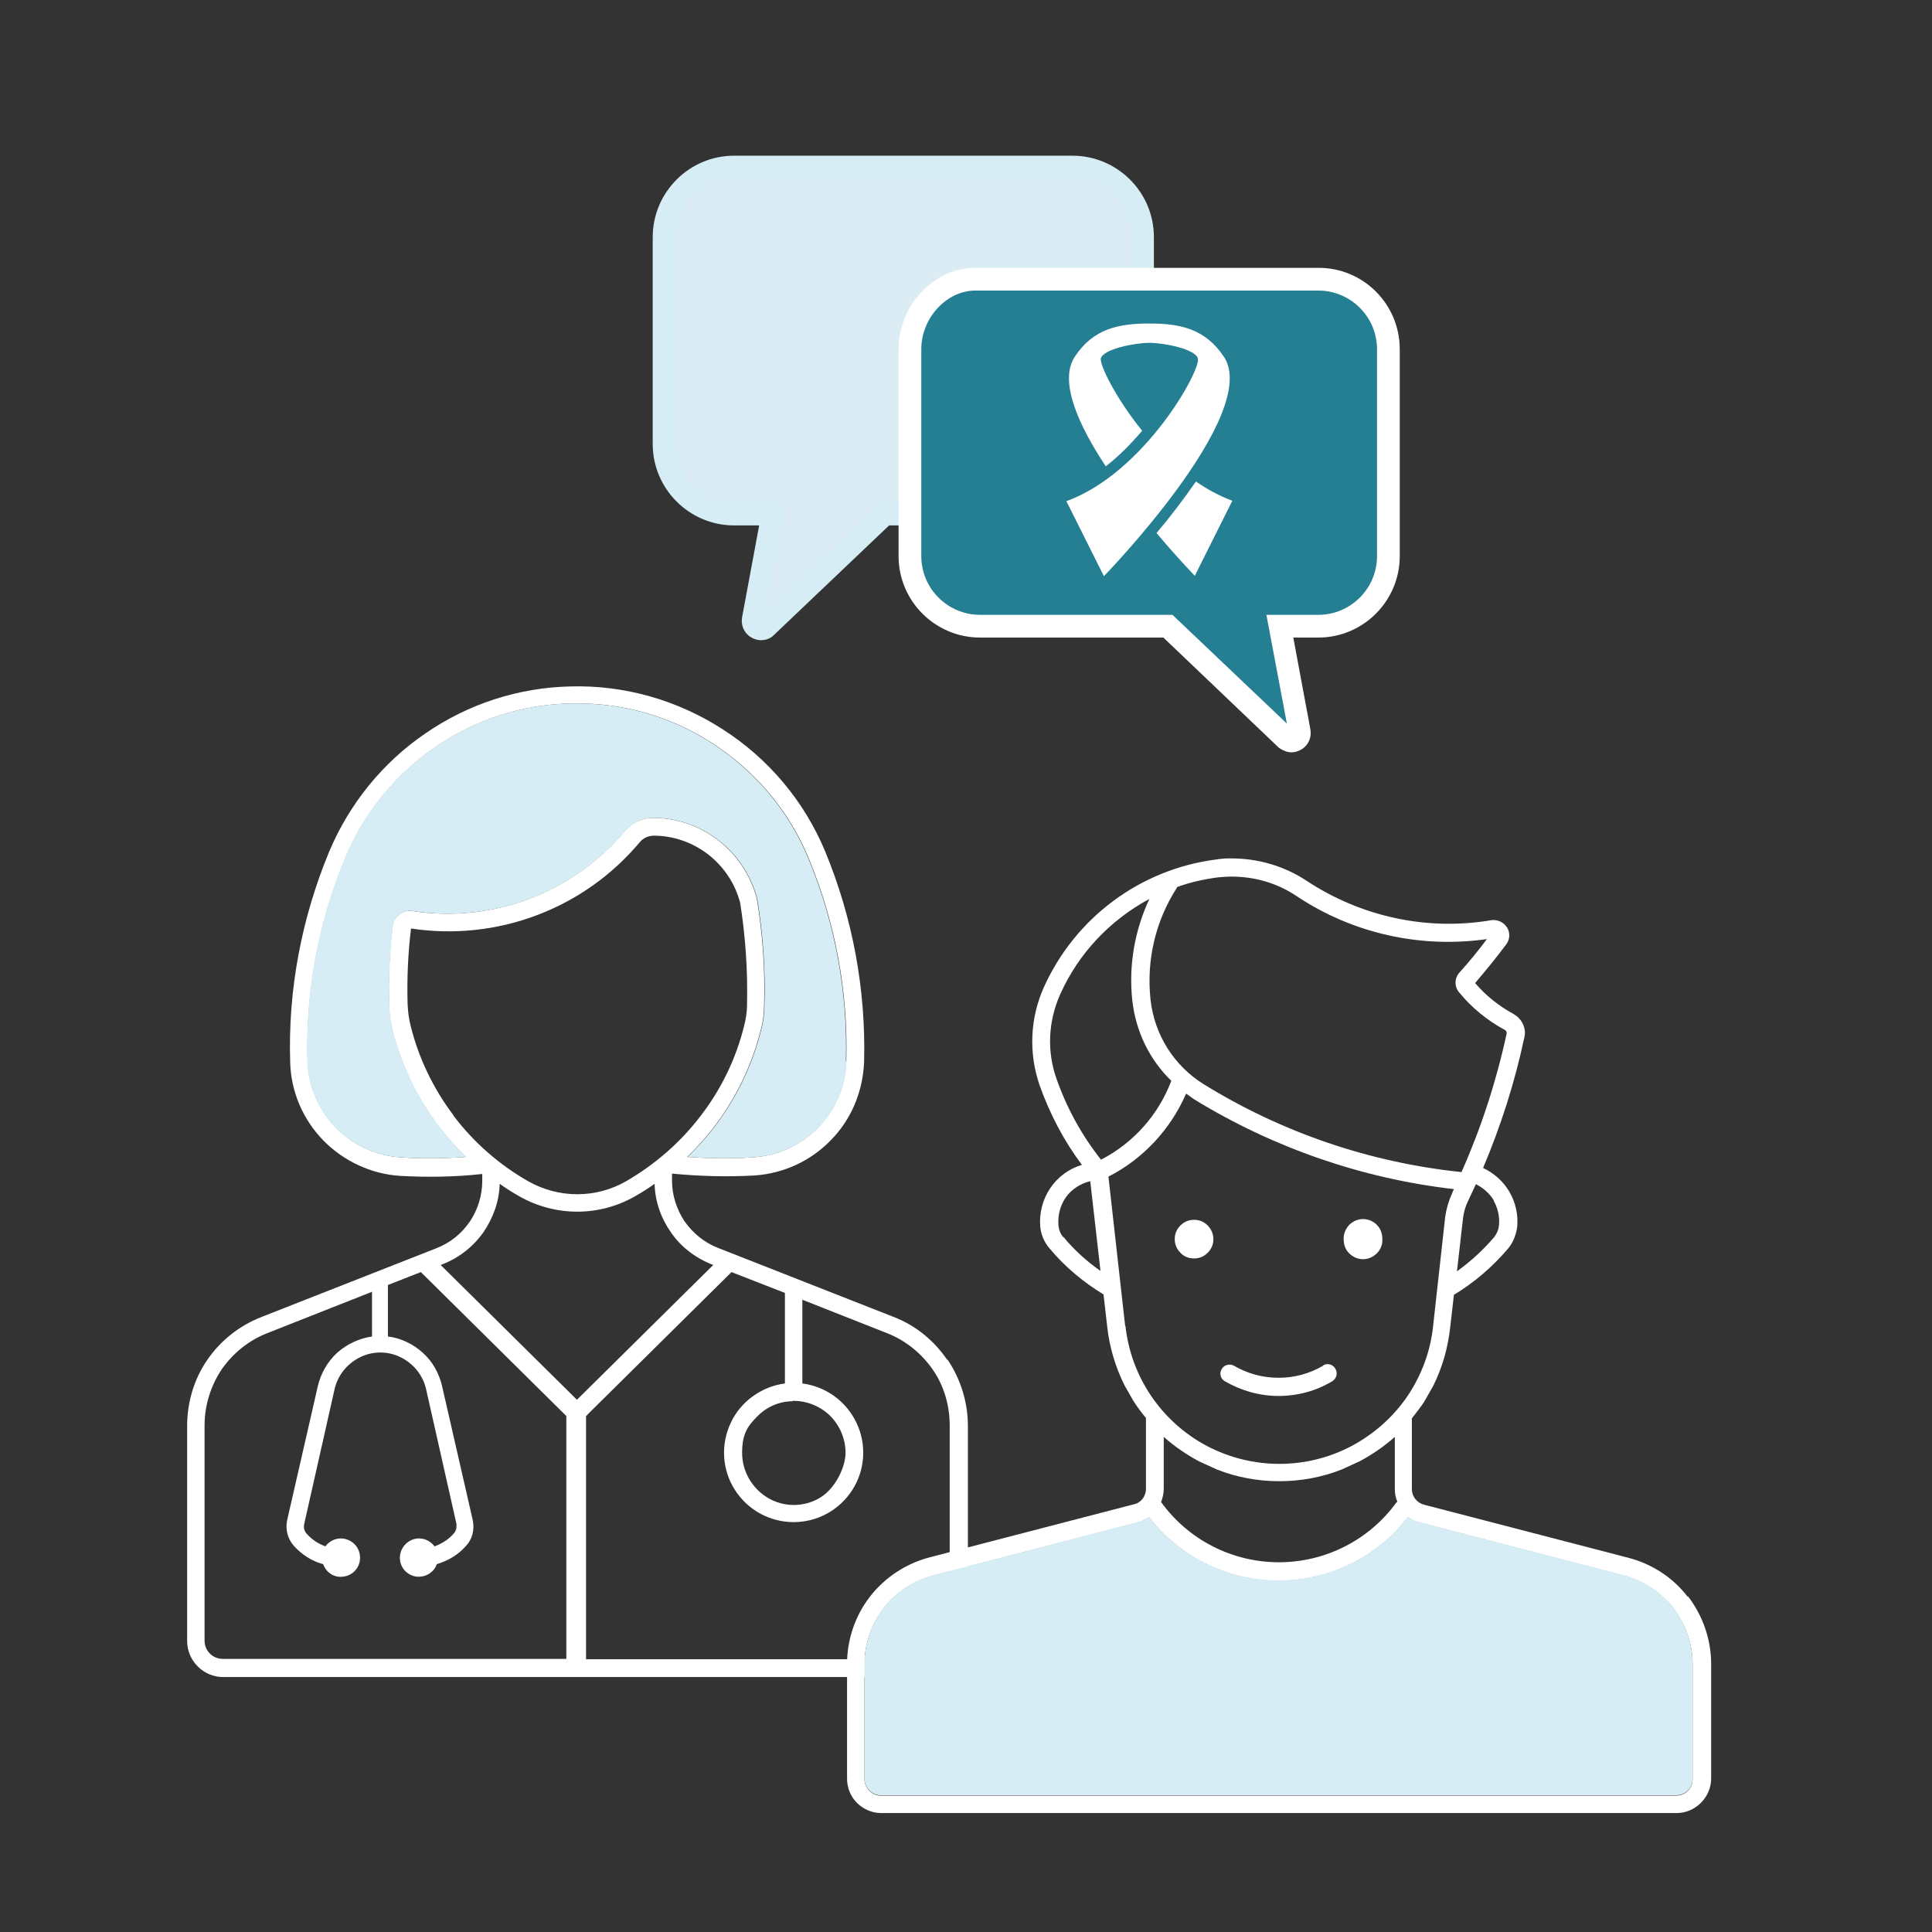
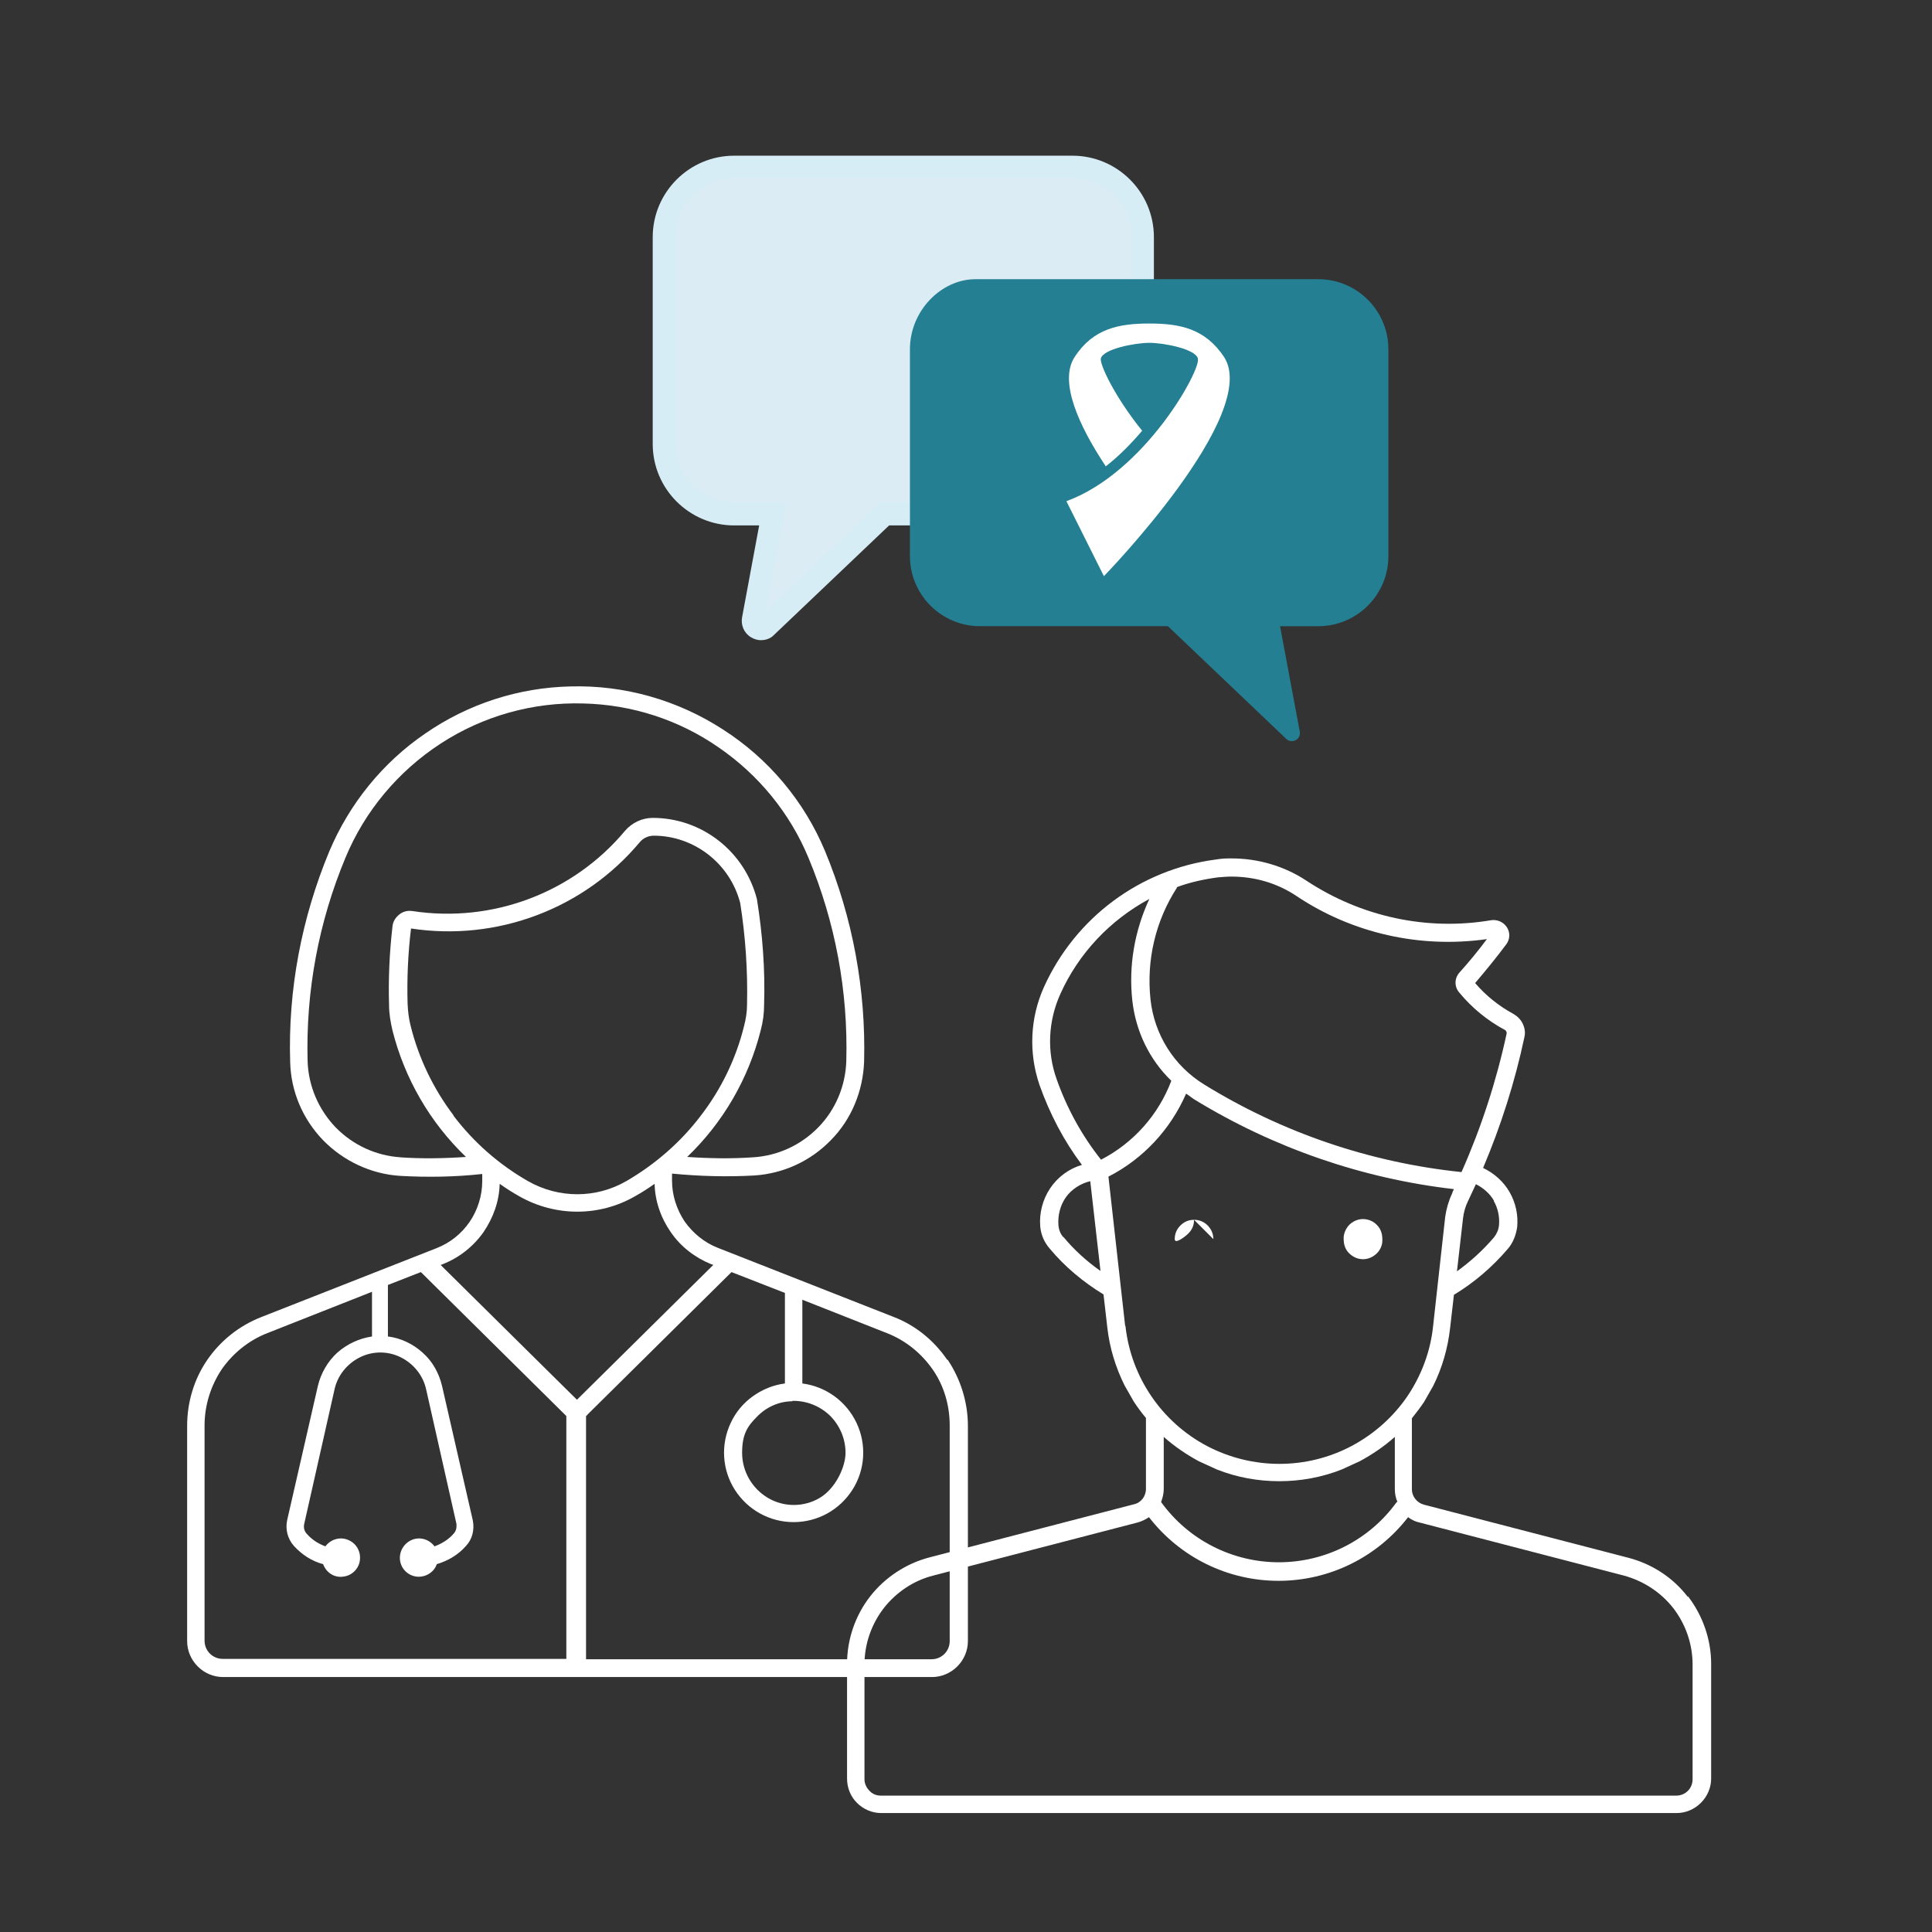
<svg xmlns="http://www.w3.org/2000/svg" id="Layer_2" viewBox="0 0 510 510">
  <rect x="0" y="0" width="510" height="510" fill="#333333" stroke="none" />
  <defs>
    <style>      .st0 {        fill: #d6edf5;      }      .st1 {        fill: #dbecf4;      }      .st2 {        fill: #fff;      }      .st3 {        fill: #247f93;      }    </style>
  </defs>
  <path class="st2" d="M250,358.9c-3.5-5.1-8.4-9.1-14.2-11.3l-46.3-18.2c-3.6-1.4-6.6-3.9-8.8-7-2.1-3.2-3.3-6.9-3.3-10.7v-1.9c7.2.7,14.5.9,21.7.5,7.7-.5,14.9-3.8,20.3-9.4,5.4-5.5,8.4-12.9,8.7-20.6.5-19-3-38-10.3-55.6-5.5-13.2-14.9-24.4-26.9-32.1-12-7.8-26.1-11.8-40.3-11.4-13.7.3-27,4.6-38.3,12.4-11.3,7.7-20.1,18.6-25.4,31.2-7.3,17.6-10.9,36.5-10.3,55.6.2,7.7,3.3,15,8.7,20.6,5.4,5.5,12.6,8.9,20.3,9.4,7.2.4,14.5.3,21.7-.5v1.9c0,3.8-1.2,7.6-3.3,10.7-2.2,3.2-5.2,5.6-8.8,7l-46.3,18.2c-5.8,2.3-10.7,6.2-14.2,11.3-3.5,5.1-5.3,11.2-5.3,17.4v56.8c0,2.5,1,4.9,2.8,6.7,1.8,1.8,4.2,2.8,6.7,2.8h187.1c2.5,0,4.9-1,6.7-2.8s2.8-4.2,2.8-6.7v-56.8c0-6.2-1.9-12.3-5.3-17.4h0l-.2-.1h0ZM105.8,305.5c-6.5-.4-12.6-3.2-17.2-7.9-4.5-4.7-7.2-10.9-7.4-17.5-.5-18.4,2.9-36.7,10-53.7,5.1-12.3,13.9-22.8,25.1-30.1s24.4-11,37.7-10.6c12.8.3,25.2,4.3,35.7,11.6,10.5,7.2,18.8,17.3,23.7,29.1,7.1,17,10.5,35.3,10,53.7-.2,6.5-2.8,12.8-7.4,17.5-4.6,4.7-10.7,7.5-17.2,7.9-5.8.4-11.6.3-17.4-.1,9.5-9.1,16.2-20.7,19.4-33.4.6-2.2.9-4.5.9-6.7.3-9.4-.4-18.7-1.9-28-1.6-6.1-5.1-11.5-10.1-15.4s-11.1-6-17.4-6c-2.8,0-5.5,1.3-7.3,3.4-13.7,16.4-35,24.4-56.1,21.2-1.3-.2-2.5.1-3.5.9-1,.8-1.7,1.9-1.8,3.2-.8,6.9-1.1,13.8-.9,20.7,0,2.3.4,4.5.9,6.7,3.2,12.7,9.9,24.3,19.4,33.4-5.8.4-11.6.5-17.4.1h.2ZM119.7,294.4c-5.3-7-9.2-15.1-11.3-23.6-.5-1.9-.7-3.8-.8-5.7-.2-6.7.1-13.4.9-20,11.2,1.7,22.6.5,33.2-3.5s19.9-10.6,27.2-19.3c.9-1.1,2.3-1.7,3.7-1.7,5.2,0,10.3,1.8,14.4,5s7.1,7.7,8.4,12.8c1.4,8.9,2,17.8,1.8,26.8,0,1.9-.3,3.8-.8,5.7-2.1,8.5-6,16.6-11.4,23.6-5.3,7-12.1,12.9-19.7,17.3-8,4.6-17.8,4.6-25.9,0-7.7-4.4-14.4-10.3-19.7-17.3h0v-.1ZM150,437.9H58.8c-1.3,0-2.5-.5-3.4-1.4s-1.4-2.1-1.4-3.4v-56.8c0-5.3,1.6-10.4,4.5-14.8,3-4.3,7.2-7.7,12.1-9.6l27.6-10.9v11.8c-3.4.5-6.6,2-9.2,4.3-2.5,2.3-4.3,5.4-5.1,8.8l-8.1,35.4c-.5,2.4.1,4.9,1.8,6.8,2.1,2.3,4.7,4,7.7,4.8.8,2.2,2.9,3.6,5.2,3.3,2.3-.2,4.2-2,4.5-4.3s-.9-4.5-3.1-5.4c-2.1-.9-4.6-.2-6,1.7-1.9-.7-3.6-1.8-4.9-3.3-.7-.7-.9-1.7-.7-2.6l8-35.5c.8-3.7,3.3-6.8,6.7-8.5,3.4-1.7,7.4-1.7,10.8,0s5.9,4.8,6.7,8.5l8,35.5v.7c0,.7-.3,1.4-.8,1.9-1.3,1.5-3.1,2.6-5,3.3-1.4-1.9-3.9-2.6-6-1.7s-3.4,3.1-3.1,5.4,2.2,4.1,4.5,4.3c2.3.2,4.5-1.2,5.2-3.3,3-.9,5.7-2.5,7.7-4.8,1.7-1.8,2.3-4.3,1.8-6.8l-8.1-35.4c-.8-3.4-2.5-6.5-5.1-8.8-2.5-2.3-5.8-3.9-9.2-4.3v-13.6l8.7-3.4,37.9,37.5c.2.2.3.3.5.5v64.2h0l.5-.1ZM116.4,333.9l.5-.2c4.3-1.7,8-4.6,10.7-8.4,2.6-3.8,4.2-8.2,4.3-12.8,1.7,1.2,3.4,2.3,5.2,3.3,9.5,5.4,21.1,5.4,30.5,0,1.8-1,3.5-2.1,5.2-3.3.1,4.6,1.7,9.1,4.3,12.8,2.6,3.8,6.4,6.7,10.6,8.4l.6.2-36,35.6-36-35.6h.1ZM250.7,433.2c0,1.3-.5,2.5-1.4,3.4s-2.1,1.4-3.4,1.4h-91.2v-64.2c.2-.1.3-.3.5-.5l37.9-37.5,14.1,5.5v23.9c-3.1.4-6,1.6-8.5,3.4s-4.5,4.2-5.8,7c-2.7,5.7-2.3,12.4,1.1,17.7,3.4,5.3,9.2,8.5,15.5,8.5s12.1-3.2,15.5-8.5,3.8-12,1.1-17.7-8.1-9.6-14.3-10.4v-22.1l22.3,8.8c4.9,1.9,9.1,5.3,12.1,9.6,3,4.3,4.5,9.5,4.5,14.8v56.8h0v.1h0ZM209.1,369.8c3.7-.1,7.3,1.3,10,3.9,2.6,2.6,4.1,6.1,4.1,9.8s-2.6,9.4-6.8,11.9-9.5,2.5-13.7,0-6.8-7-6.8-11.9,1.4-7,3.9-9.5c2.5-2.6,5.9-4.1,9.4-4.1l-.1-.1h0Z" />
-   <path class="st0" d="M223.5,280.1c-.2,6.5-2.8,12.8-7.4,17.5-4.6,4.7-10.7,7.5-17.2,7.9-5.8.4-11.6.3-17.4-.1,9.5-9.1,16.2-20.7,19.4-33.4.6-2.2.9-4.5.9-6.7.3-9.4-.4-18.7-1.9-28-1.6-6.1-5.1-11.5-10.1-15.4s-11.1-6-17.4-6c-2.8,0-5.5,1.3-7.3,3.4-13.7,16.4-35,24.4-56.1,21.2-1.3-.2-2.5.1-3.5.9-1,.8-1.7,1.9-1.8,3.2-.8,6.9-1.1,13.8-.9,20.7,0,2.3.4,4.5.9,6.7,3.2,12.7,9.9,24.3,19.4,33.4-5.8.4-11.6.5-17.4.1-6.5-.4-12.6-3.2-17.2-7.9-4.5-4.7-7.2-10.9-7.4-17.5-.5-18.4,2.9-36.7,10-53.7,5.1-12.3,13.9-22.8,25.1-30.1s24.4-11,37.7-10.6c12.8.3,25.2,4.3,35.7,11.6,10.5,7.2,18.8,17.3,23.7,29.1,7.1,17,10.5,35.3,10,53.7h.2Z" />
  <g>
    <path class="st2" d="M445.5,421.5c-3.9-5.1-9.5-8.7-15.7-10.3l-53.9-14c-1.9-.5-3.2-2.2-3.2-4.1v-18.7c1.1-1.4,2.2-2.8,3.2-4.3l2.4-4.2c2.4-4.8,3.9-10,4.5-15.4l1-8.7c5.3-3.2,10.1-7.3,14.2-12.1,1.4-1.6,2.2-3.7,2.5-5.8.3-3.2-.4-6.4-2-9.2-1.6-2.8-4.1-5-7-6.4,4.7-11.1,8.4-22.7,10.9-34.5.3-1.2.1-2.4-.4-3.5s-1.4-2-2.4-2.6c-3.9-2.1-7.4-4.9-10.2-8.2,2.8-3.3,5.6-6.7,8.2-10.2,1-1.3,1.1-3.1.2-4.5s-2.5-2.1-4.1-1.9c-17,2.9-34.4-.9-48.8-10.4-5.9-3.9-12.8-5.9-19.8-5.9h-.7c-1.2,0-2.3.1-3.5.3-19.9,2.6-37,15.3-45.3,33.6-3.7,8.2-4.1,17.4-1.2,25.9,2.7,7.6,6.4,14.7,11.2,21.1-3.4,1-6.4,3.2-8.4,6.2s-2.9,6.6-2.6,10.1c.2,2.2,1.1,4.2,2.5,5.8,4,4.8,8.8,8.8,14.2,12.1l1,8.7c.6,5.4,2.2,10.6,4.6,15.4l2.4,4.2c1,1.5,2,2.9,3.2,4.3v18.7c0,2-1.3,3.7-3.2,4.1l-53.9,14c-6.2,1.6-11.8,5.3-15.7,10.3s-6.1,11.3-6.1,17.8v30.3c0,2.4.9,4.7,2.6,6.4s4,2.7,6.4,2.7h210c2.4,0,4.7-1,6.4-2.7s2.7-4,2.7-6.4v-30.3c0-6.4-2.2-12.7-6.1-17.8h0l-.1.1h0ZM394.3,317c1.1,1.9,1.6,4.2,1.4,6.4-.1,1.2-.6,2.3-1.3,3.2-2.9,3.4-6.2,6.4-9.8,9l1.6-14c.2-1.6.6-3.1,1.3-4.5.7-1.5,1.4-3,2.1-4.5,2,1,3.7,2.5,4.8,4.4h-.1ZM310.6,234.2c3.5-1.3,7.2-2.1,10.9-2.6,1.2-.1,2.4-.2,3.6-.2,6.1,0,12,1.7,17.1,5.1,14.8,9.9,32.7,13.9,50.3,11.4-2.3,3.1-4.7,6-7.3,8.9-1.3,1.5-1.3,3.7,0,5.2,3.3,4,7.4,7.4,12.1,9.9.3.2.5.6.4,1-2.7,12.5-6.7,24.8-11.9,36.5-24.1-2.5-47.3-10.4-67.9-23.1-8-4.9-13.2-13.2-14.2-22.5-1.1-10.3,1.3-20.7,7-29.5h0l-.1-.1h0ZM280.7,326.6c-.8-.9-1.2-2-1.3-3.2-.2-2.6.5-5.3,2-7.4s3.9-3.6,6.4-4.2l2.7,23.7c-3.7-2.6-7-5.6-9.8-9h0v.1h0ZM290.7,306.2c-5.1-6.4-9.1-13.7-11.8-21.4-2.6-7.3-2.2-15.3,1-22.4,4.8-10.7,13.1-19.5,23.5-25.1-3.9,8.4-5.5,17.6-4.5,26.8.9,8.1,4.5,15.6,10.3,21.2-3.4,9-10,16.4-18.5,20.8h0v.1ZM297,349.9l-4.4-39.3c9.2-4.7,16.4-12.5,20.5-21.9.8.5,1.5,1.1,2.3,1.6,20.8,12.7,44.1,20.8,68.4,23.6-.2.4-.4.8-.5,1.2-.9,1.9-1.5,4-1.8,6.1l-3.2,28.9c-.7,6.7-3.1,13-6.8,18.5-3.7,5.4-8.7,9.9-14.7,13.1-11.9,6.3-26.2,6.3-38.2,0-11.9-6.3-20-18.1-21.5-31.6h0l-.1-.2h0ZM368.7,396.5c-7.2,10-18.8,15.9-31.1,15.9s-23.9-5.9-31.1-15.9c.4-1.1.7-2.2.7-3.5v-13.7c2.8,2.5,5.9,4.6,9.2,6.4l4.8,2.2c5.3,2.1,10.9,3.1,16.5,3.1s11.2-1,16.5-3.1l4.8-2.2c3.3-1.8,6.4-3.9,9.2-6.4v13.7c0,1.2.2,2.4.7,3.5h-.2ZM446.8,469.7c0,2.4-1.9,4.3-4.3,4.3h-210c-1.1,0-2.2-.4-3-1.3-.8-.8-1.3-1.9-1.3-3v-30.3c0-5.4,1.8-10.6,5.1-14.9,3.3-4.2,7.9-7.3,13.1-8.6l53.9-14c1.1-.3,2.1-.8,3-1.4,8.2,10.6,20.8,16.8,34.2,16.8s26-6.2,34.2-16.8c.9.7,2,1.2,3,1.4l53.9,14c5.2,1.4,9.8,4.4,13.1,8.6,3.3,4.3,5.1,9.5,5.1,14.9v30.3h0Z" />
-     <path class="st0" d="M446.8,439.3v30.3c0,2.4-1.9,4.3-4.3,4.3h-210c-1.1,0-2.2-.4-3-1.3-.8-.8-1.3-1.9-1.3-3v-30.3c0-5.4,1.8-10.6,5.1-14.9,3.3-4.2,7.9-7.3,13.1-8.6l53.9-14c1.1-.3,2.1-.8,3-1.4,8.2,10.6,20.8,16.8,34.2,16.8s26-6.2,34.2-16.8c.9.7,2,1.2,3,1.4l53.9,14c5.2,1.4,9.8,4.4,13.1,8.6,3.3,4.3,5.1,9.5,5.1,14.9h0Z" />
-     <path class="st2" d="M320.3,327.1c0-1.3-.5-2.6-1.5-3.6s-2.2-1.5-3.6-1.5-2.6.5-3.6,1.5-1.5,2.2-1.5,3.6c0,1.3.5,2.6,1.5,3.6.9,1,2.2,1.5,3.6,1.5s2.6-.5,3.6-1.5,1.5-2.2,1.5-3.6Z" />
+     <path class="st2" d="M320.3,327.1c0-1.3-.5-2.6-1.5-3.6s-2.2-1.5-3.6-1.5-2.6.5-3.6,1.5-1.5,2.2-1.5,3.6s2.6-.5,3.6-1.5,1.5-2.2,1.5-3.6Z" />
    <path class="st2" d="M364.9,327.1c0-1.4-.4-2.7-1.4-3.7-.9-1-2.3-1.6-3.7-1.6s-2.7.6-3.7,1.6c-.9,1-1.5,2.4-1.4,3.7,0,1.4.4,2.7,1.4,3.7s2.3,1.6,3.7,1.6,2.7-.6,3.7-1.6,1.5-2.4,1.4-3.7Z" />
-     <path class="st2" d="M349.3,360.5c-3.6,2.1-7.6,3.2-11.8,3.2s-8.2-1.1-11.8-3.2c-1.1-.6-2.6-.2-3.2.9-.7,1.1-.3,2.6.8,3.2,4.3,2.5,9.2,3.9,14.2,3.9s9.9-1.3,14.2-3.9c1.1-.7,1.5-2.1.8-3.3s-2.1-1.5-3.2-.9h0v.1h0Z" />
  </g>
  <g>
    <g>
      <path class="st1" d="M205.7,44.1h77.5c10.2,0,18.5,8.3,18.5,18.5v54.6c0,10.2-8.3,18.5-18.5,18.5h-49.6l-31.4,29.9c-1.6,1.2-3.8-.2-3.4-2.1l5.2-27.8h-10.1c-10.2,0-18.5-8.3-18.5-18.5v-54.6c0-10.2,8.3-18.5,18.5-18.5h11.8,0Z" />
      <path class="st0" d="M200.9,169c-.9,0-1.9-.3-2.7-.8-1.8-1.1-2.7-3.2-2.3-5.3l4.5-24.2h-6.6c-11.8,0-21.5-9.6-21.5-21.5v-54.6c0-11.8,9.6-21.5,21.5-21.5h89.3c11.8,0,21.5,9.6,21.5,21.5v54.6c0,11.8-9.6,21.5-21.5,21.5h-48.4l-30.8,29.3c-.9.7-2,1-3.1,1h.1ZM205.7,47h-11.8c-8.6,0-15.5,7-15.5,15.5v54.6c0,8.6,7,15.5,15.5,15.5h13.7l-5.4,28.7,30.2-28.7h50.8c8.6,0,15.5-7,15.5-15.5v-54.6c0-8.6-7-15.5-15.5-15.5h-77.5,0Z" />
    </g>
    <g>
      <path class="st3" d="M346.9,73.7h-89.4c-9,0-17.3,8.3-17.3,18.5v54.6c0,10.2,8.3,18.5,18.5,18.5h49.6l31.4,29.9c1.6,1.2,3.8-.2,3.4-2.1l-5.2-27.8h10.1c10.2,0,18.5-8.3,18.5-18.5v-54.6c0-10.2-8.3-18.5-18.5-18.5h-1.2.1Z" />
-       <path class="st2" d="M341,198.6c-1.1,0-2.2-.4-3.1-1l-.3-.2-30.5-29.1h-48.4c-11.8,0-21.5-9.6-21.5-21.5v-54.6c0-11.6,9.3-21.5,20.3-21.5h90.6c11.8,0,21.4,9.6,21.4,21.5v54.6c0,11.8-9.6,21.5-21.5,21.5h-6.6l4.5,24.2c.4,2.1-.5,4.2-2.3,5.3-.8.5-1.8.8-2.7.8h.1ZM257.5,76.7c-7.6,0-14.3,7.2-14.3,15.5v54.6c0,8.6,7,15.5,15.5,15.5h50.8l30.2,28.7-5.4-28.7h13.7c8.6,0,15.5-7,15.5-15.5v-54.6c0-8.6-7-15.5-15.5-15.5h-1.2s-89.3,0-89.3,0Z" />
    </g>
    <g>
      <path class="st2" d="M316.2,94.6c-.7-2.5-9-4.1-12.8-4.1s-12.1,1.6-12.8,4.1c-.4,1.5,3.7,10.2,10.9,19.1-2.8,3.3-6,6.6-9.6,9.4-7.3-11-12.4-22.5-8.2-28.9,4.9-7.5,11.7-8.8,19.7-8.8s14.7,1.3,19.7,8.8c9.9,15.1-31.7,57.9-31.7,57.9l-9.9-19.8c20.8-7.6,35.6-34.8,34.7-37.6h0v-.1h0Z" />
-       <path class="st2" d="M325.3,132.2l-9.9,19.8s-4.5-4.6-10.1-11.3c3.4-4,7-8.7,10.4-13.6,3,2.1,6.2,3.8,9.6,5.1h0Z" />
    </g>
  </g>
</svg>